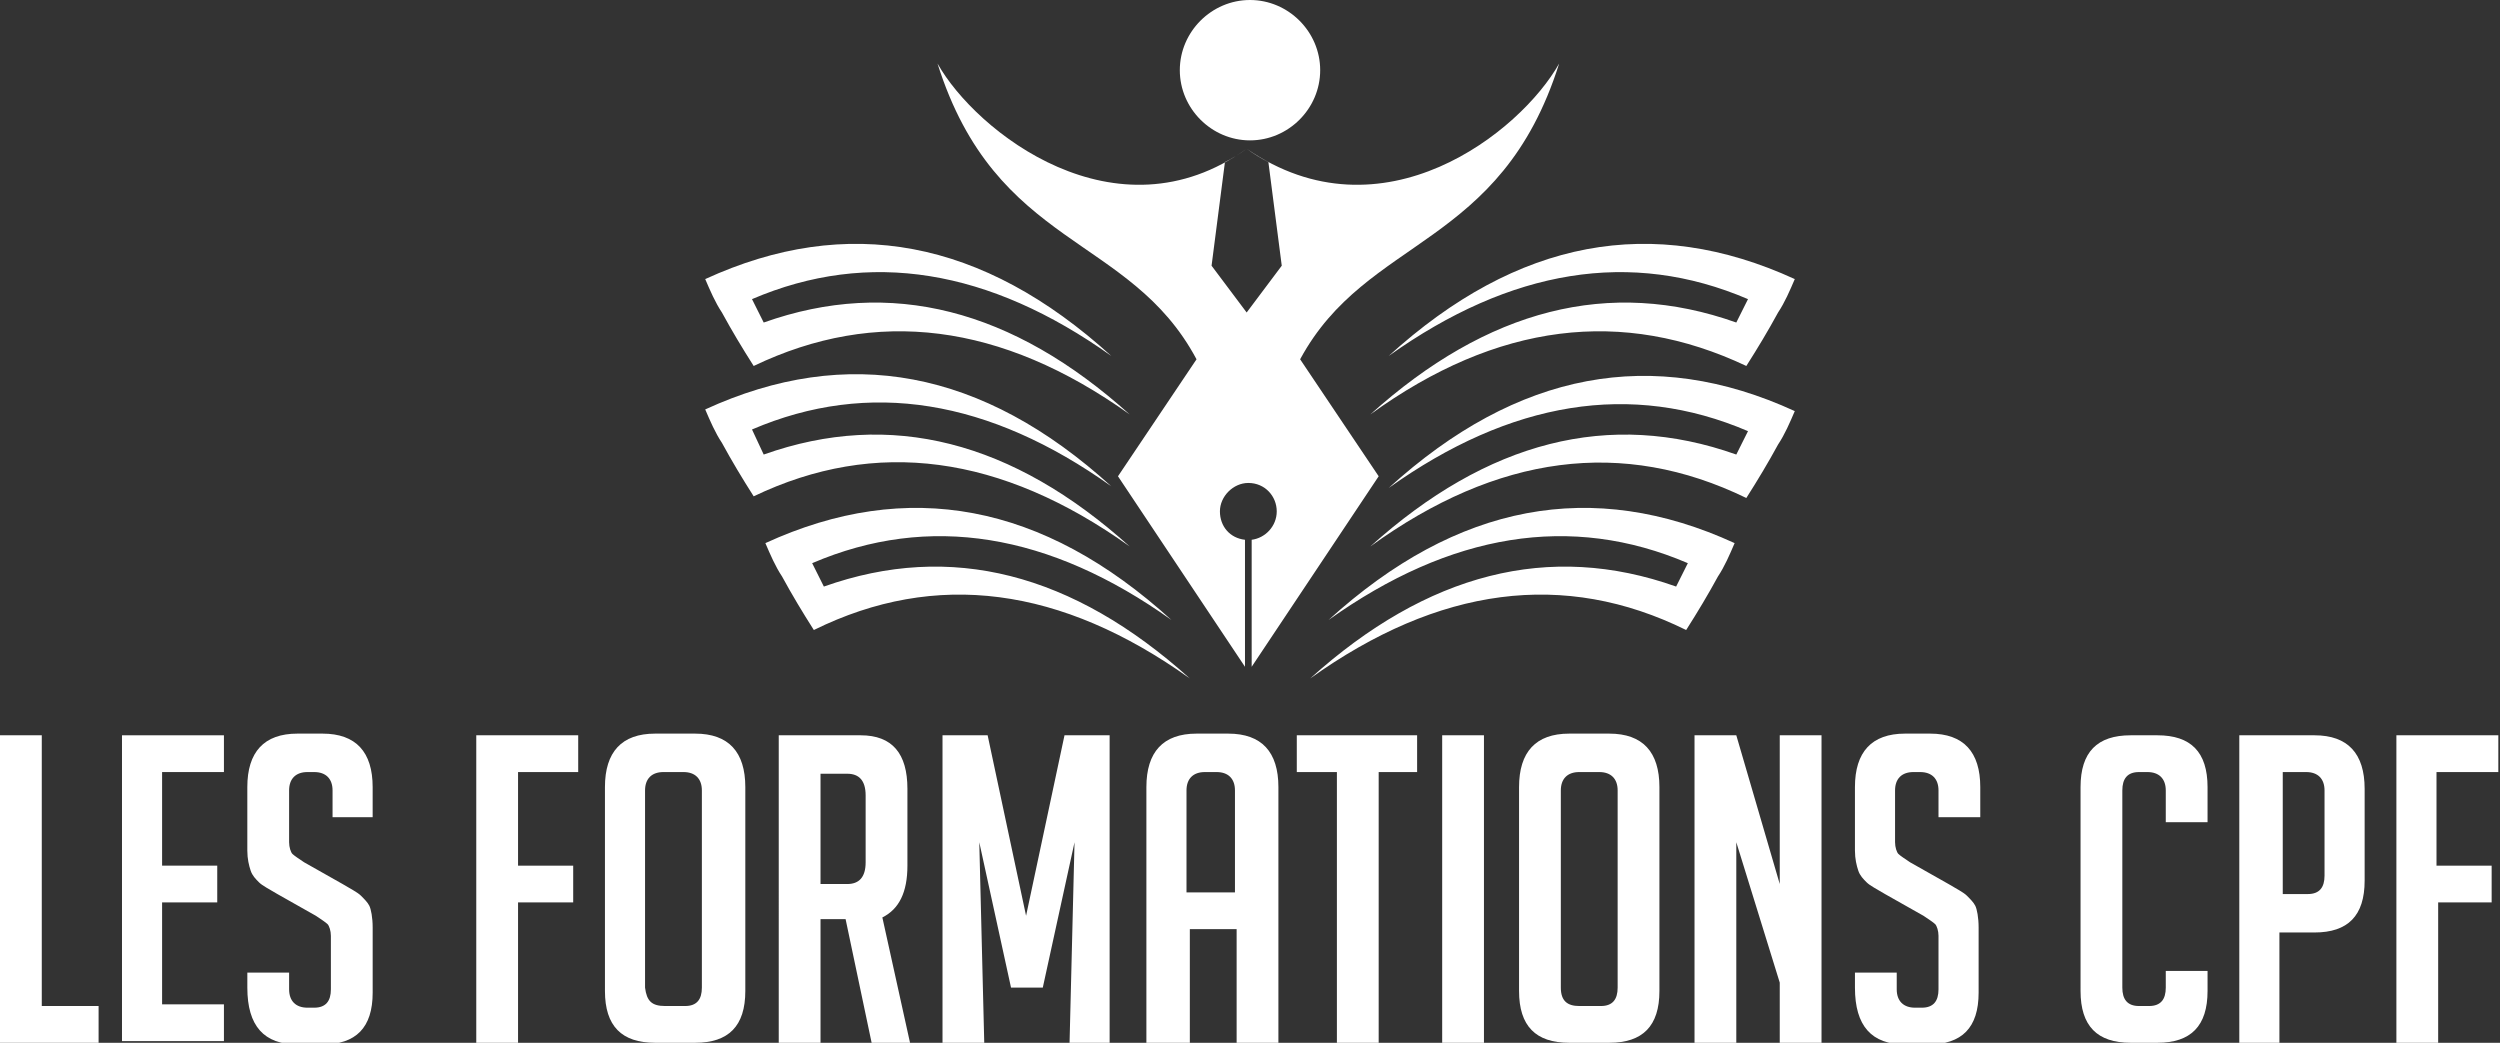
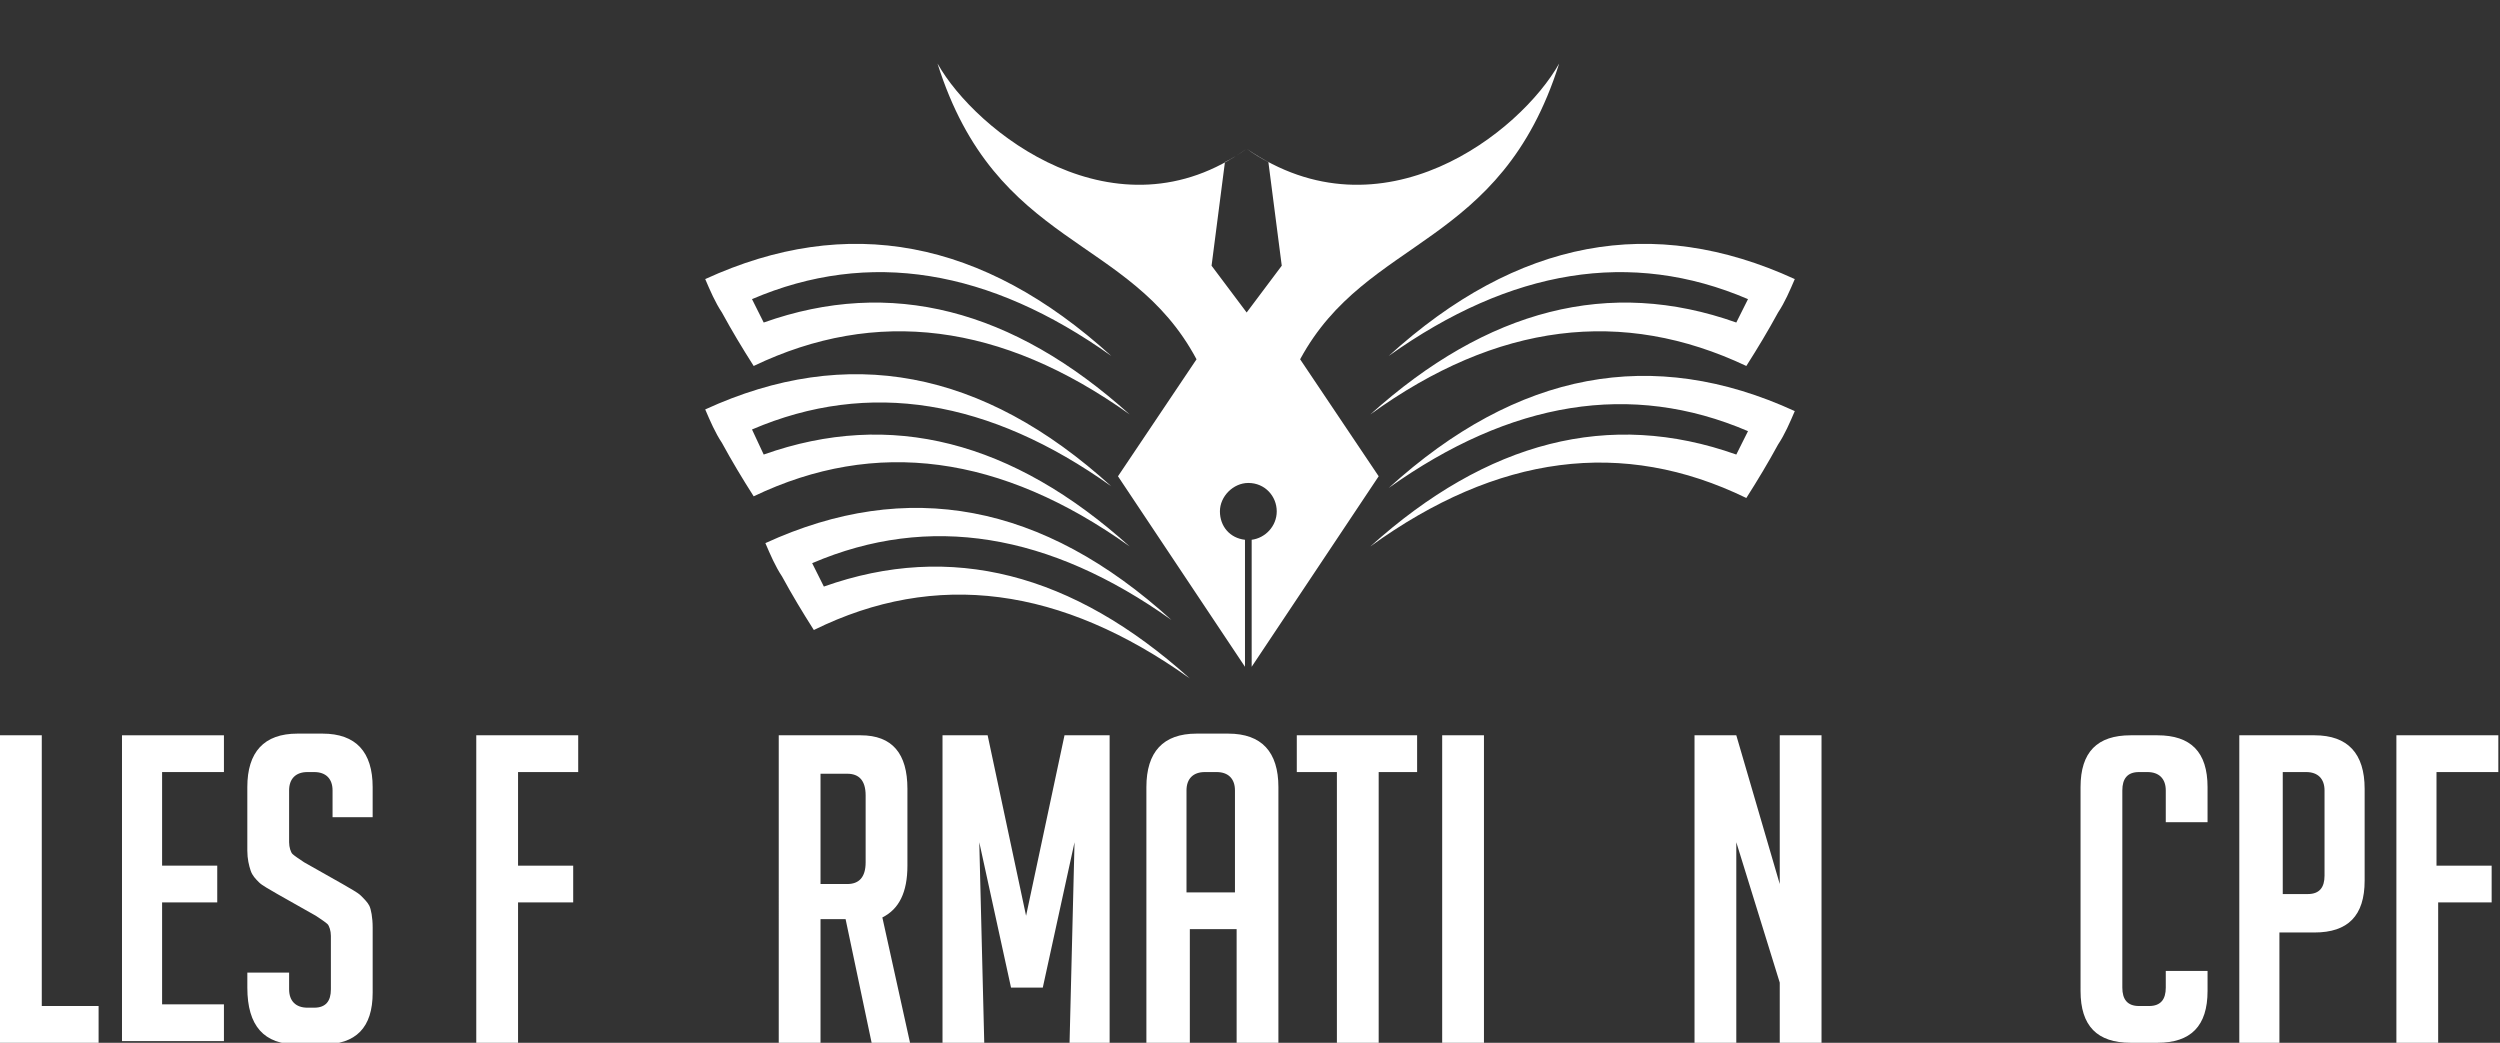
<svg xmlns="http://www.w3.org/2000/svg" version="1.1" id="Layer_1" x="0px" y="0px" width="149.6px" height="62.4px" viewBox="0 0 149.6 62.4" style="enable-background:new 0 0 149.6 62.4;" xml:space="preserve">
  <rect x="0" y="0" width="149.6" height="62.4" fill="#333333" stroke="none" />
  <style type="text/css">
	.st0{fill:#FFFFFF;}
	.st1{fill-rule:evenodd;clip-rule:evenodd;fill:#FFFFFF;}
</style>
  <g>
    <g>
      <path class="st0" d="M5.9,62.4H0V44h2.5v16.2h3.4V62.4z" />
      <path class="st0" d="M7.3,62.4V44h6.1v2.2H9.7v5.6H13v2.2H9.7v6.1h3.7v2.2H7.3z" />
      <path class="st0" d="M19.9,48.9v-1.6c0-0.7-0.4-1.1-1.1-1.1h-0.4c-0.7,0-1.1,0.4-1.1,1.1v3.1c0,0.3,0.1,0.6,0.2,0.7    c0.1,0.1,0.4,0.3,0.7,0.5l2.3,1.3c0.5,0.3,0.9,0.5,1.1,0.7c0.2,0.2,0.4,0.4,0.5,0.6c0.1,0.2,0.2,0.7,0.2,1.3v3.9    c0,2.1-1,3.1-3,3.1h-1.5c-2,0-3-1.1-3-3.4v-0.9h2.5v1c0,0.7,0.4,1.1,1.1,1.1h0.4c0.7,0,1-0.4,1-1.1V56c0-0.3-0.1-0.6-0.2-0.7    c-0.1-0.1-0.4-0.3-0.7-0.5l-2.3-1.3c-0.5-0.3-0.9-0.5-1.1-0.7c-0.2-0.2-0.4-0.4-0.5-0.7c-0.1-0.3-0.2-0.7-0.2-1.2v-3.8    c0-2.1,1-3.2,3-3.2h1.5c2,0,3,1.1,3,3.2v1.8H19.9z" />
      <path class="st0" d="M34.3,51.8v2.2H31v8.4h-2.5V44h6.1v2.2H31v5.6H34.3z" />
-       <path class="st0" d="M39.2,62.4c-2,0-3-1-3-3.1V47.1c0-2.1,1-3.2,3-3.2h2.4c2,0,3,1.1,3,3.2v12.2c0,2.1-1,3.1-3,3.1H39.2z     M39.8,60.2H41c0.7,0,1-0.4,1-1.1V47.3c0-0.7-0.4-1.1-1.1-1.1h-1.2c-0.7,0-1.1,0.4-1.1,1.1v11.8C38.7,59.9,39,60.2,39.8,60.2z" />
      <path class="st0" d="M46.7,44h4.8c1.9,0,2.8,1.1,2.8,3.2v4.6c0,1.6-0.5,2.6-1.5,3.1l1.7,7.7h-2.3L50.6,55h-1.5v7.5h-2.5V44z     M49.1,52.9h1.6c0.7,0,1.1-0.4,1.1-1.3v-4c0-0.9-0.4-1.3-1.1-1.3h-1.6V52.9z" />
      <path class="st0" d="M61.4,54.8L63.7,44h2.7v18.5H64l0.3-12.1l-1.9,8.7h-1.9l-1.9-8.7l0.3,12.1h-2.5V44h2.7L61.4,54.8z" />
      <path class="st0" d="M71.1,62.4h-2.5V47.1c0-2.1,1-3.2,3-3.2h1.9c2,0,3,1.1,3,3.2v15.3h-2.5v-6.8h-2.8V62.4z M73.9,53.4v-6.1    c0-0.7-0.4-1.1-1.1-1.1h-0.7c-0.7,0-1.1,0.4-1.1,1.1v6.1H73.9z" />
      <path class="st0" d="M82.5,46.2v16.2H80V46.2h-2.4V44h7.2v2.2H82.5z" />
      <path class="st0" d="M86.3,62.4V44h2.5v18.5H86.3z" />
-       <path class="st0" d="M93.9,62.4c-2,0-3-1-3-3.1V47.1c0-2.1,1-3.2,3-3.2h2.4c2,0,3,1.1,3,3.2v12.2c0,2.1-1,3.1-3,3.1H93.9z     M94.5,60.2h1.3c0.7,0,1-0.4,1-1.1V47.3c0-0.7-0.4-1.1-1.1-1.1h-1.2c-0.7,0-1.1,0.4-1.1,1.1v11.8C93.4,59.9,93.8,60.2,94.5,60.2z" />
      <path class="st0" d="M106.5,52.9V44h2.5v18.5h-2.5v-3.7l-2.6-8.4v12.1h-2.5V44h2.5L106.5,52.9z" />
-       <path class="st0" d="M116,48.9v-1.6c0-0.7-0.4-1.1-1.1-1.1h-0.4c-0.7,0-1.1,0.4-1.1,1.1v3.1c0,0.3,0.1,0.6,0.2,0.7    c0.1,0.1,0.4,0.3,0.7,0.5l2.3,1.3c0.5,0.3,0.9,0.5,1.1,0.7c0.2,0.2,0.4,0.4,0.5,0.6c0.1,0.2,0.2,0.7,0.2,1.3v3.9    c0,2.1-1,3.1-3,3.1H114c-2,0-3-1.1-3-3.4v-0.9h2.5v1c0,0.7,0.4,1.1,1.1,1.1h0.4c0.7,0,1-0.4,1-1.1V56c0-0.3-0.1-0.6-0.2-0.7    c-0.1-0.1-0.4-0.3-0.7-0.5l-2.3-1.3c-0.5-0.3-0.9-0.5-1.1-0.7c-0.2-0.2-0.4-0.4-0.5-0.7c-0.1-0.3-0.2-0.7-0.2-1.2v-3.8    c0-2.1,1-3.2,3-3.2h1.5c2,0,3,1.1,3,3.2v1.8H116z" />
      <path class="st0" d="M132.1,58.1v1.2c0,2.1-1,3.1-3,3.1h-1.6c-2,0-3-1-3-3.1V47.1c0-2.1,1-3.1,3-3.1h1.6c2,0,3,1,3,3.1v2.1h-2.5    v-1.9c0-0.7-0.4-1.1-1.1-1.1H128c-0.7,0-1,0.4-1,1.1v11.8c0,0.7,0.3,1.1,1,1.1h0.6c0.7,0,1-0.4,1-1.1v-1H132.1z" />
      <path class="st0" d="M134,44h4.5c2,0,3,1.1,3,3.2v5.5c0,2.1-1,3.1-3,3.1h-2.1v6.7H134V44z M136.5,53.5h1.6c0.7,0,1-0.4,1-1.1v-5.1    c0-0.7-0.4-1.1-1.1-1.1h-1.4V53.5z" />
      <path class="st0" d="M149.1,51.8v2.2h-3.2v8.4h-2.5V44h6.1v2.2h-3.7v5.6H149.1z" />
    </g>
  </g>
  <g>
    <g>
      <path class="st1" d="M56.1,3.8C59.6,14.9,67.6,14,71.6,21.5l-4.7,7l7.6,11.4v-7.6c-0.9-0.1-1.5-0.8-1.5-1.7c0-0.9,0.8-1.7,1.7-1.7    c1,0,1.7,0.8,1.7,1.7c0,0.9-0.7,1.6-1.5,1.7v7.6l7.6-11.4l-4.7-7c4-7.4,12-6.6,15.5-17.7c-2.3,4.1-10.6,10.7-18.7,5.1    c-0.4,0.3-0.9,0.6-1.3,0.8l-0.8,6.2l2.1,2.8l2.1-2.8l-0.8-6.2c-0.4-0.2-0.9-0.5-1.3-0.8C66.8,14.5,58.4,7.9,56.1,3.8L56.1,3.8z" />
-       <path class="st1" d="M74.8,0C77.1,0,79,1.9,79,4.2s-1.9,4.2-4.2,4.2c-2.3,0-4.2-1.9-4.2-4.2S72.5,0,74.8,0L74.8,0z" />
      <path class="st1" d="M67.6,24.8c-7-6.3-14.3-8.2-21.9-5.5L45,17.9c7-3,14.2-1.8,21.5,3.4c-7.7-7-15.8-8.5-24.3-4.6    c0.3,0.7,0.6,1.4,1,2v0c0.6,1.1,1.2,2.1,1.9,3.2C52.4,18.4,59.9,19.3,67.6,24.8L67.6,24.8z" />
      <path class="st1" d="M67.6,32.7c-7-6.3-14.3-8.2-21.9-5.5L45,25.7c7-3,14.2-1.8,21.5,3.4c-7.7-7-15.8-8.5-24.3-4.6    c0.3,0.7,0.6,1.4,1,2l0,0c0.6,1.1,1.2,2.1,1.9,3.2C52.4,26.2,59.9,27.2,67.6,32.7L67.6,32.7z" />
      <path class="st1" d="M71.2,40.6c-7-6.3-14.3-8.2-21.9-5.5l-0.7-1.4c7-3,14.2-1.8,21.5,3.4c-7.7-7-15.8-8.5-24.3-4.6    c0.3,0.7,0.6,1.4,1,2h0c0.6,1.1,1.2,2.1,1.9,3.2C56,34.1,63.5,35.1,71.2,40.6L71.2,40.6z" />
      <path class="st1" d="M82,24.8c7-6.3,14.3-8.2,21.9-5.5l0.7-1.4c-7-3-14.2-1.8-21.5,3.4c7.7-7,15.8-8.5,24.3-4.6    c-0.3,0.7-0.6,1.4-1,2v0c-0.6,1.1-1.2,2.1-1.9,3.2C97.1,18.4,89.6,19.3,82,24.8L82,24.8z" />
      <path class="st1" d="M82,32.7c7-6.3,14.3-8.2,21.9-5.5l0.7-1.4c-7-3-14.2-1.8-21.5,3.4c7.7-7,15.8-8.5,24.3-4.6    c-0.3,0.7-0.6,1.4-1,2l0,0c-0.6,1.1-1.2,2.1-1.9,3.2C97.1,26.2,89.6,27.2,82,32.7L82,32.7z" />
-       <path class="st1" d="M78.4,40.6c7-6.3,14.3-8.2,21.9-5.5l0.7-1.4c-7-3-14.2-1.8-21.5,3.4c7.7-7,15.8-8.5,24.3-4.6    c-0.3,0.7-0.6,1.4-1,2h0c-0.6,1.1-1.2,2.1-1.9,3.2C93.6,34.1,86.1,35.1,78.4,40.6L78.4,40.6z" />
    </g>
  </g>
</svg>